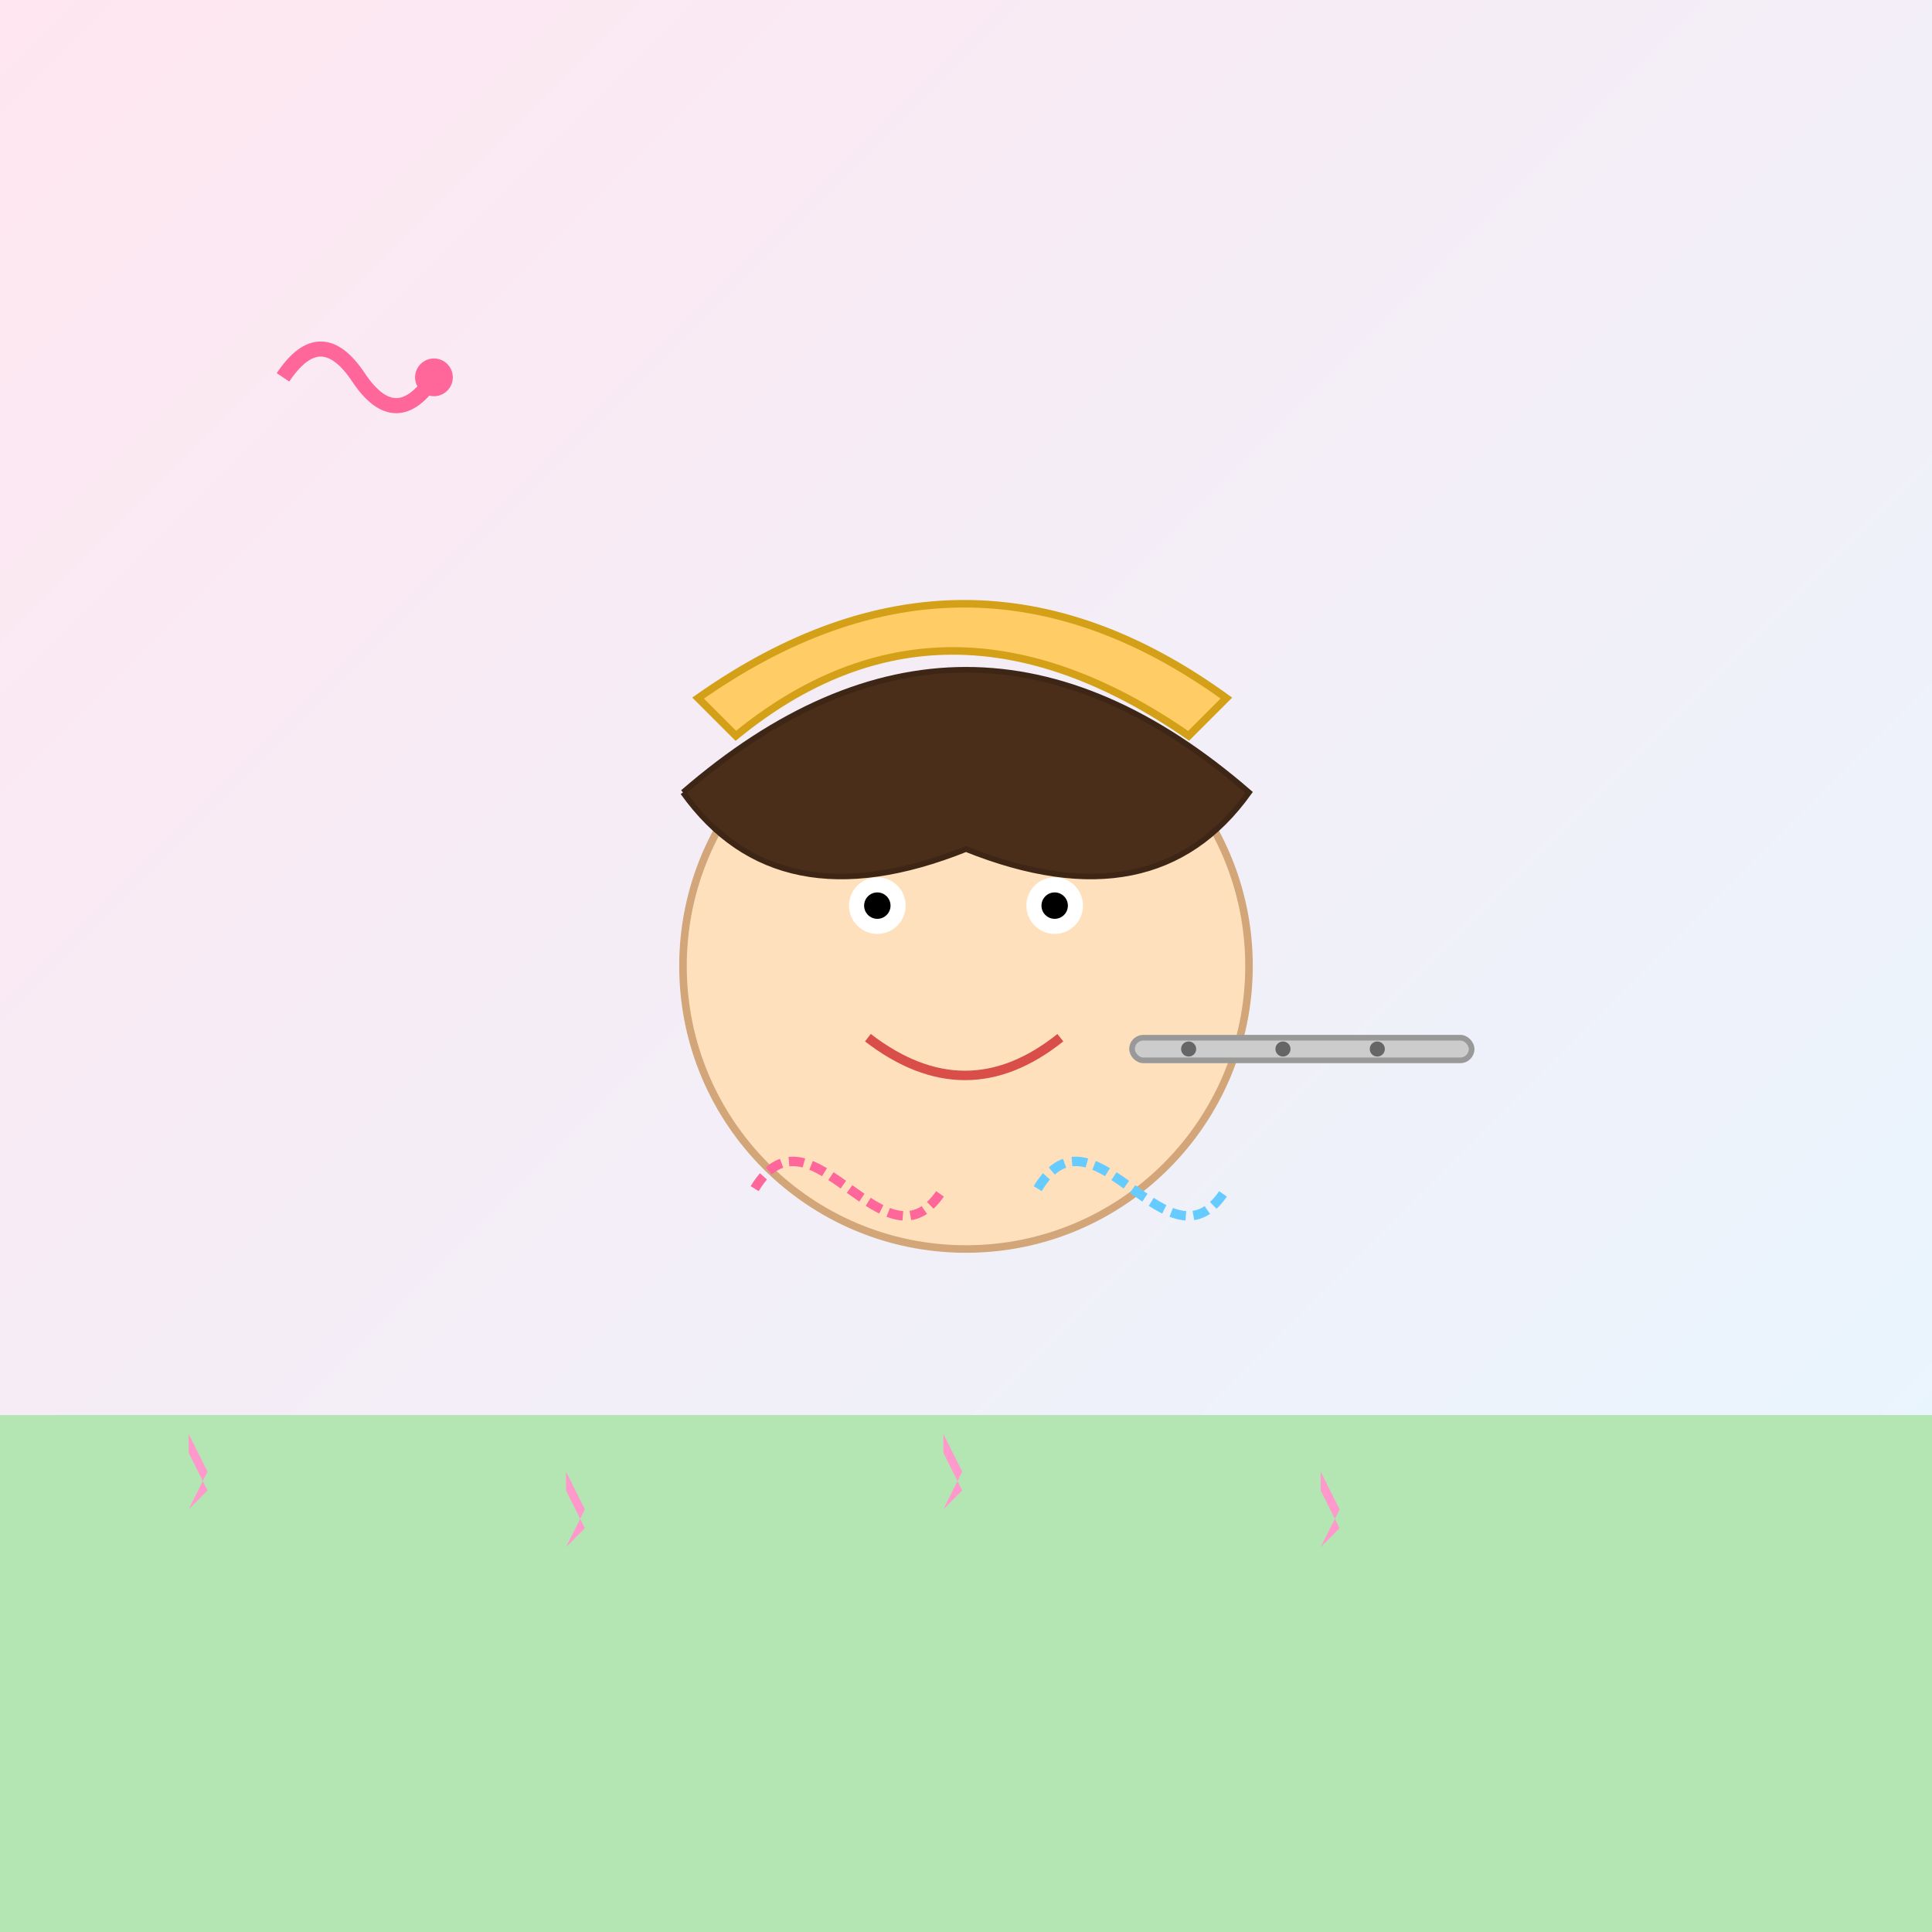
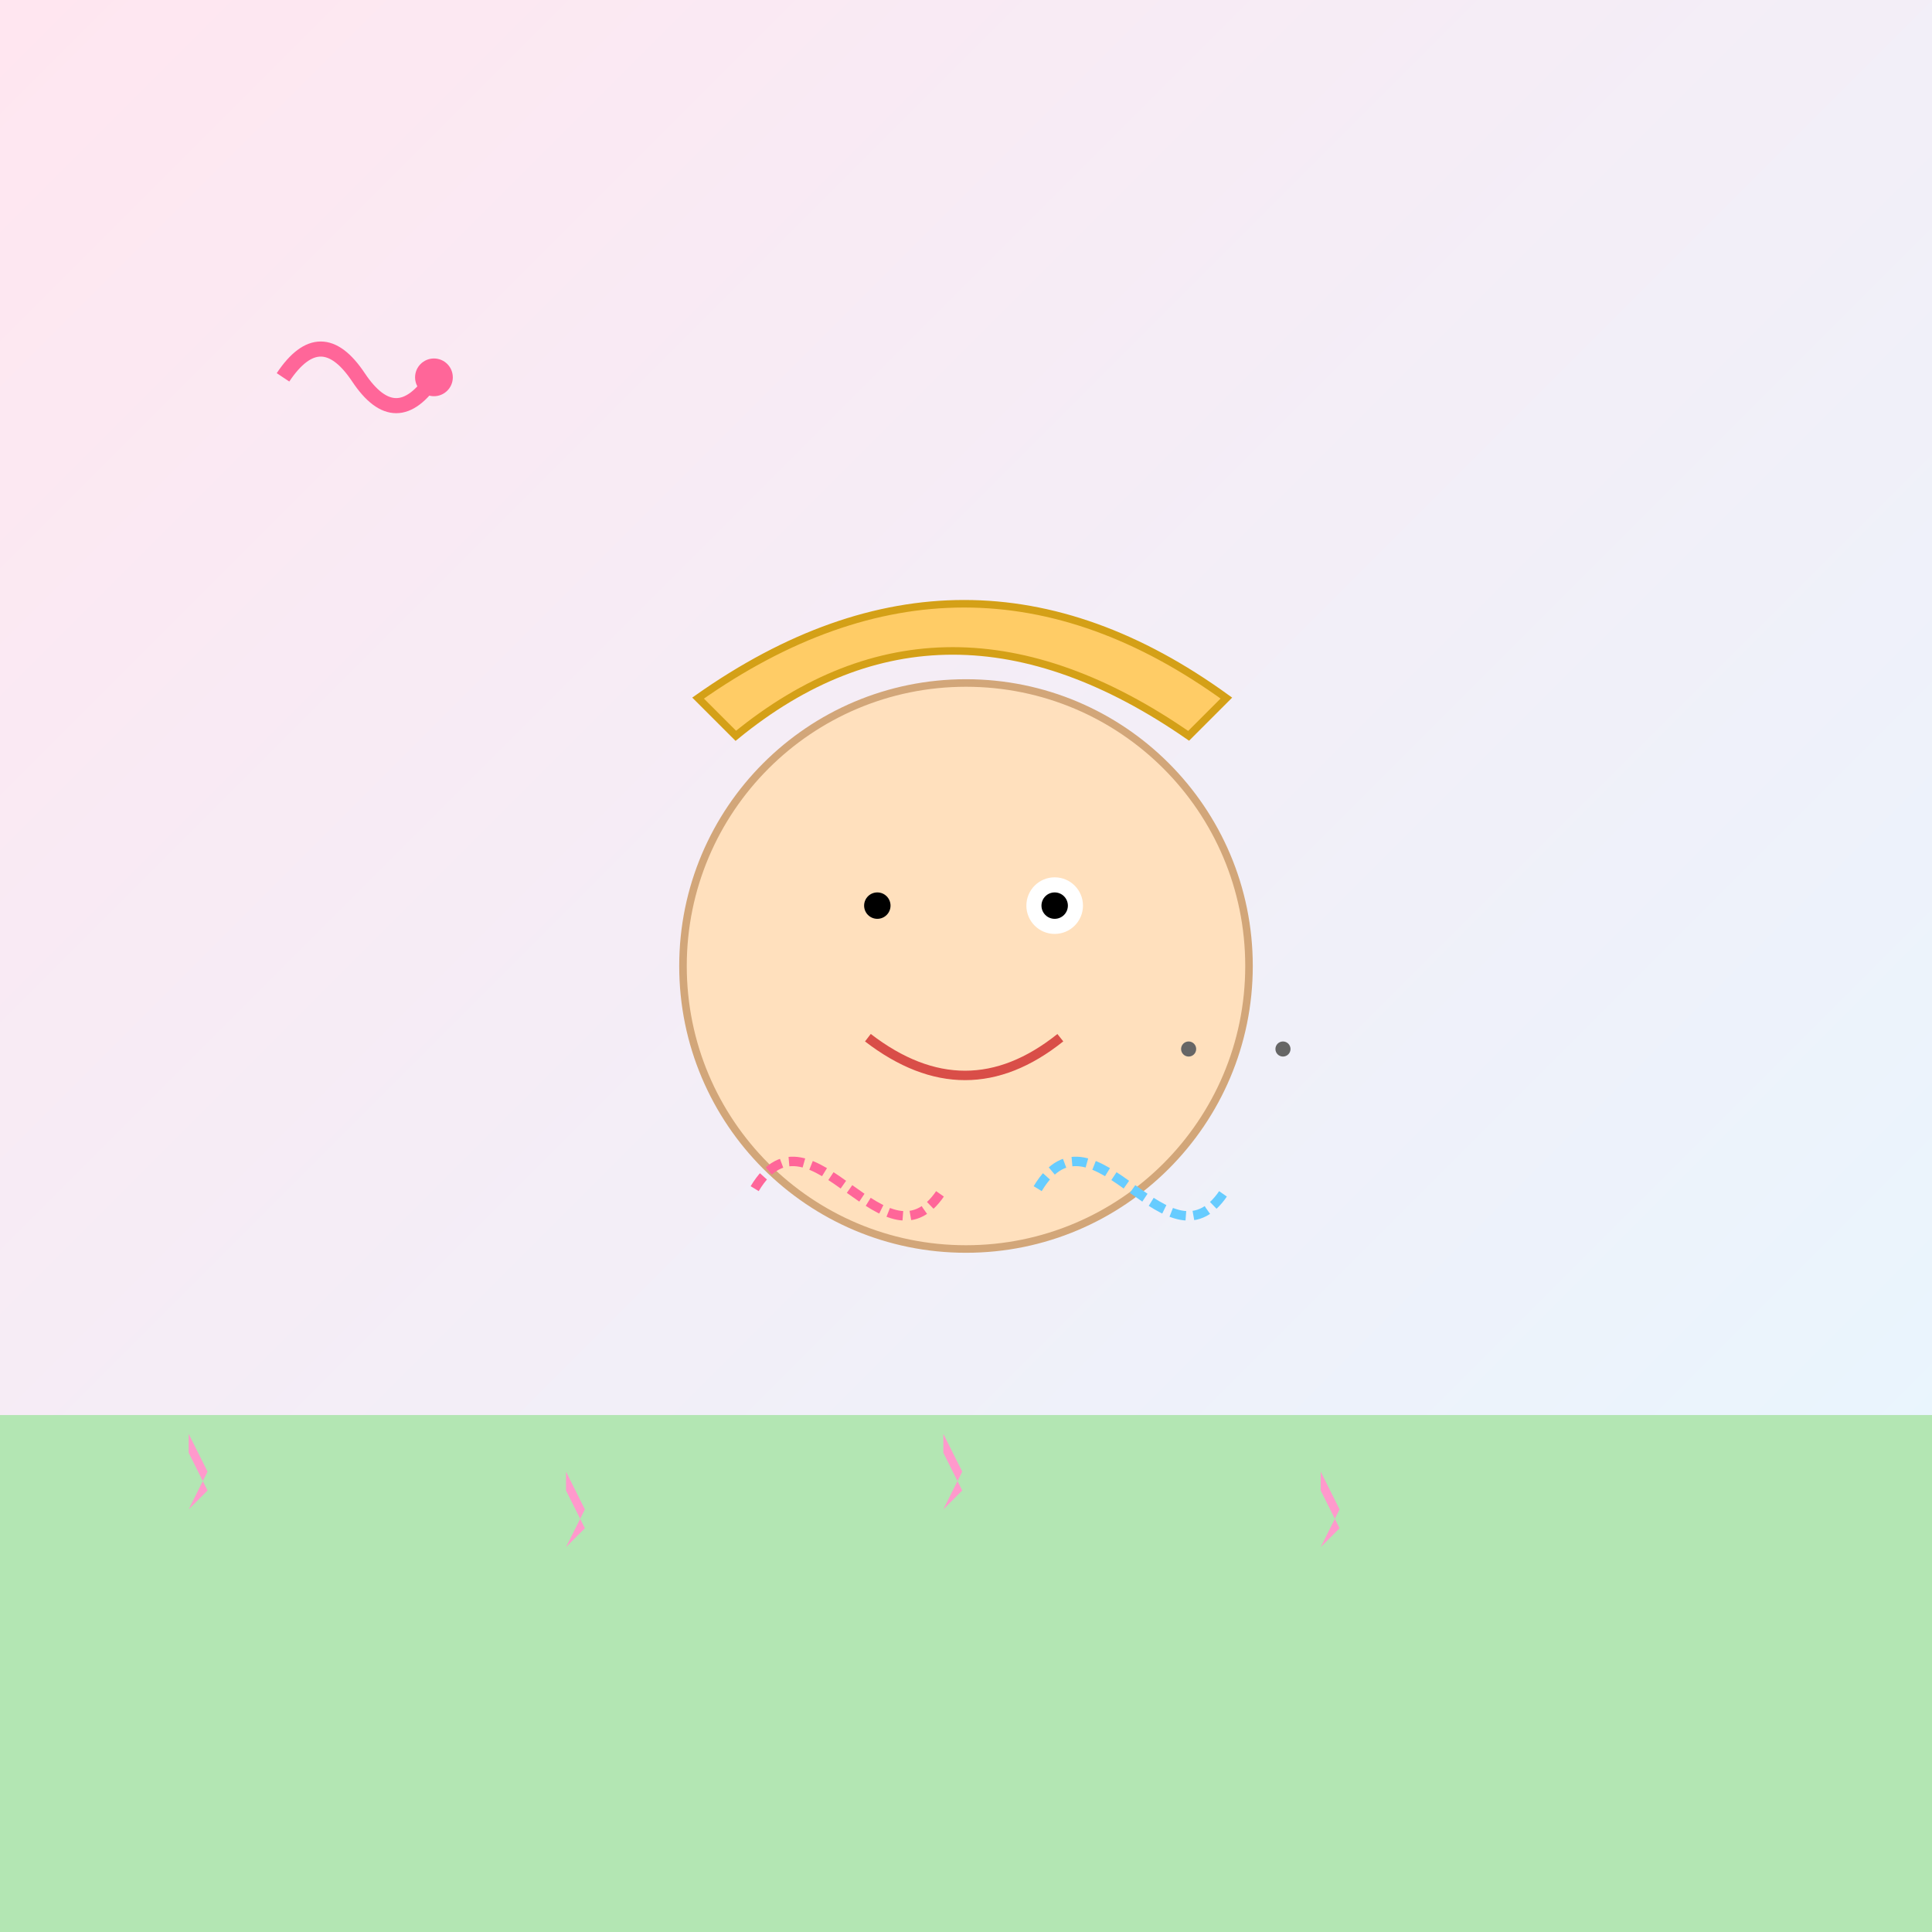
<svg xmlns="http://www.w3.org/2000/svg" id="svg-1024" class="canvas" viewBox="0 0 1024 1024">
  <rect x="0" y="0" width="1024" height="1024" fill="#808080" stroke="none" />
  <title>Piper Rochelle Fun Portrait</title>
  <desc>A lively portrait of Piper Rochelle dancing through a vibrant, musical world with a touch of whimsy and a sprinkle of colorful magic!</desc>
  <defs id="defs-1" class="definitions">
    <linearGradient id="gradientBackground" class="gradient" x1="0" y1="0" x2="1024" y2="1024" gradientUnits="userSpaceOnUse">
      <stop id="stop-1" class="gradient-stop" offset="0%" stop-color="#ffe6f0" />
      <stop id="stop-2" class="gradient-stop" offset="100%" stop-color="#e6f7ff" />
    </linearGradient>
  </defs>
  <rect id="bg-rect-1" class="background" x="0" y="0" width="1024" height="1024" fill="url(#gradientBackground)" />
  <g id="notes-group-1" class="musical-notes">
    <path id="note-1" class="note" d="M150,200 q20,-30 40,0 t40,0" fill="none" stroke="#ff6699" stroke-width="8" />
    <circle id="note-head-1" class="note-head" cx="230" cy="200" r="10" fill="#ff6699" />
    <path id="note-2" class="note" d="M900,800 q-20,30 -40,0 t-40,0" fill="none" stroke="#66ccff" stroke-width="8" />
    <circle id="note-head-2" class="note-head" cx="820" cy="800" r="10" fill="#66ccff" />
  </g>
  <g id="piper-character-1" class="character">
    <circle id="face-circle-1" class="face" cx="512" cy="512" r="150" fill="#ffe0bd" stroke="#d2a679" stroke-width="4" />
-     <circle id="left-eye-1" class="eye" cx="465" cy="480" r="15" fill="#ffffff" />
    <circle id="left-pupil-1" class="pupil" cx="465" cy="480" r="7" fill="#000000" />
    <circle id="right-eye-1" class="eye" cx="559" cy="480" r="15" fill="#ffffff" />
    <circle id="right-pupil-1" class="pupil" cx="559" cy="480" r="7" fill="#000000" />
    <path id="smile-1" class="smile" d="M460,550 q52,40 102,0" stroke="#d94e48" stroke-width="5" fill="none" />
-     <path id="hair-1" class="hair" d="M362,420 q150,-130 300,0 q-50,70 -150,30 q-100,40 -150,-30" fill="#4a2e19" stroke="#3e2617" stroke-width="3" />
    <path id="hat-1" class="hat" d="M370,370 q142,-100 280,0 l-20,20 q-130,-90 -240,0 z" fill="#ffcc66" stroke="#d4a017" stroke-width="4" />
-     <rect id="flute-1" class="instrument" x="600" y="550" width="180" height="12" rx="6" ry="6" fill="#cccccc" stroke="#999999" stroke-width="3" />
    <circle id="flute-hole-1" class="instrument-detail" cx="630" cy="556" r="4" fill="#666666" />
    <circle id="flute-hole-2" class="instrument-detail" cx="680" cy="556" r="4" fill="#666666" />
-     <circle id="flute-hole-3" class="instrument-detail" cx="730" cy="556" r="4" fill="#666666" />
    <path id="swirl-1" class="swirl" d="M400,630 c30,-50 70,50 100,0" fill="none" stroke="#ff6699" stroke-width="5" stroke-dasharray="8,4" />
    <path id="swirl-2" class="swirl" d="M550,630 c30,-50 70,50 100,0" fill="none" stroke="#66ccff" stroke-width="5" stroke-dasharray="8,4" />
  </g>
  <rect id="ground-1" class="ground" x="0" y="750" width="1024" height="274" fill="#b3e6b3" />
  <path id="flowers-1" class="flowers" d="M100,760 l10,20 l-10,20 l10,-10 l-10,-20 z M300,780 l10,20 l-10,20 l10,-10 l-10,-20 z M500,760 l10,20 l-10,20 l10,-10 l-10,-20 z M700,780 l10,20 l-10,20 l10,-10 l-10,-20 z" fill="#ff99cc" />
</svg>